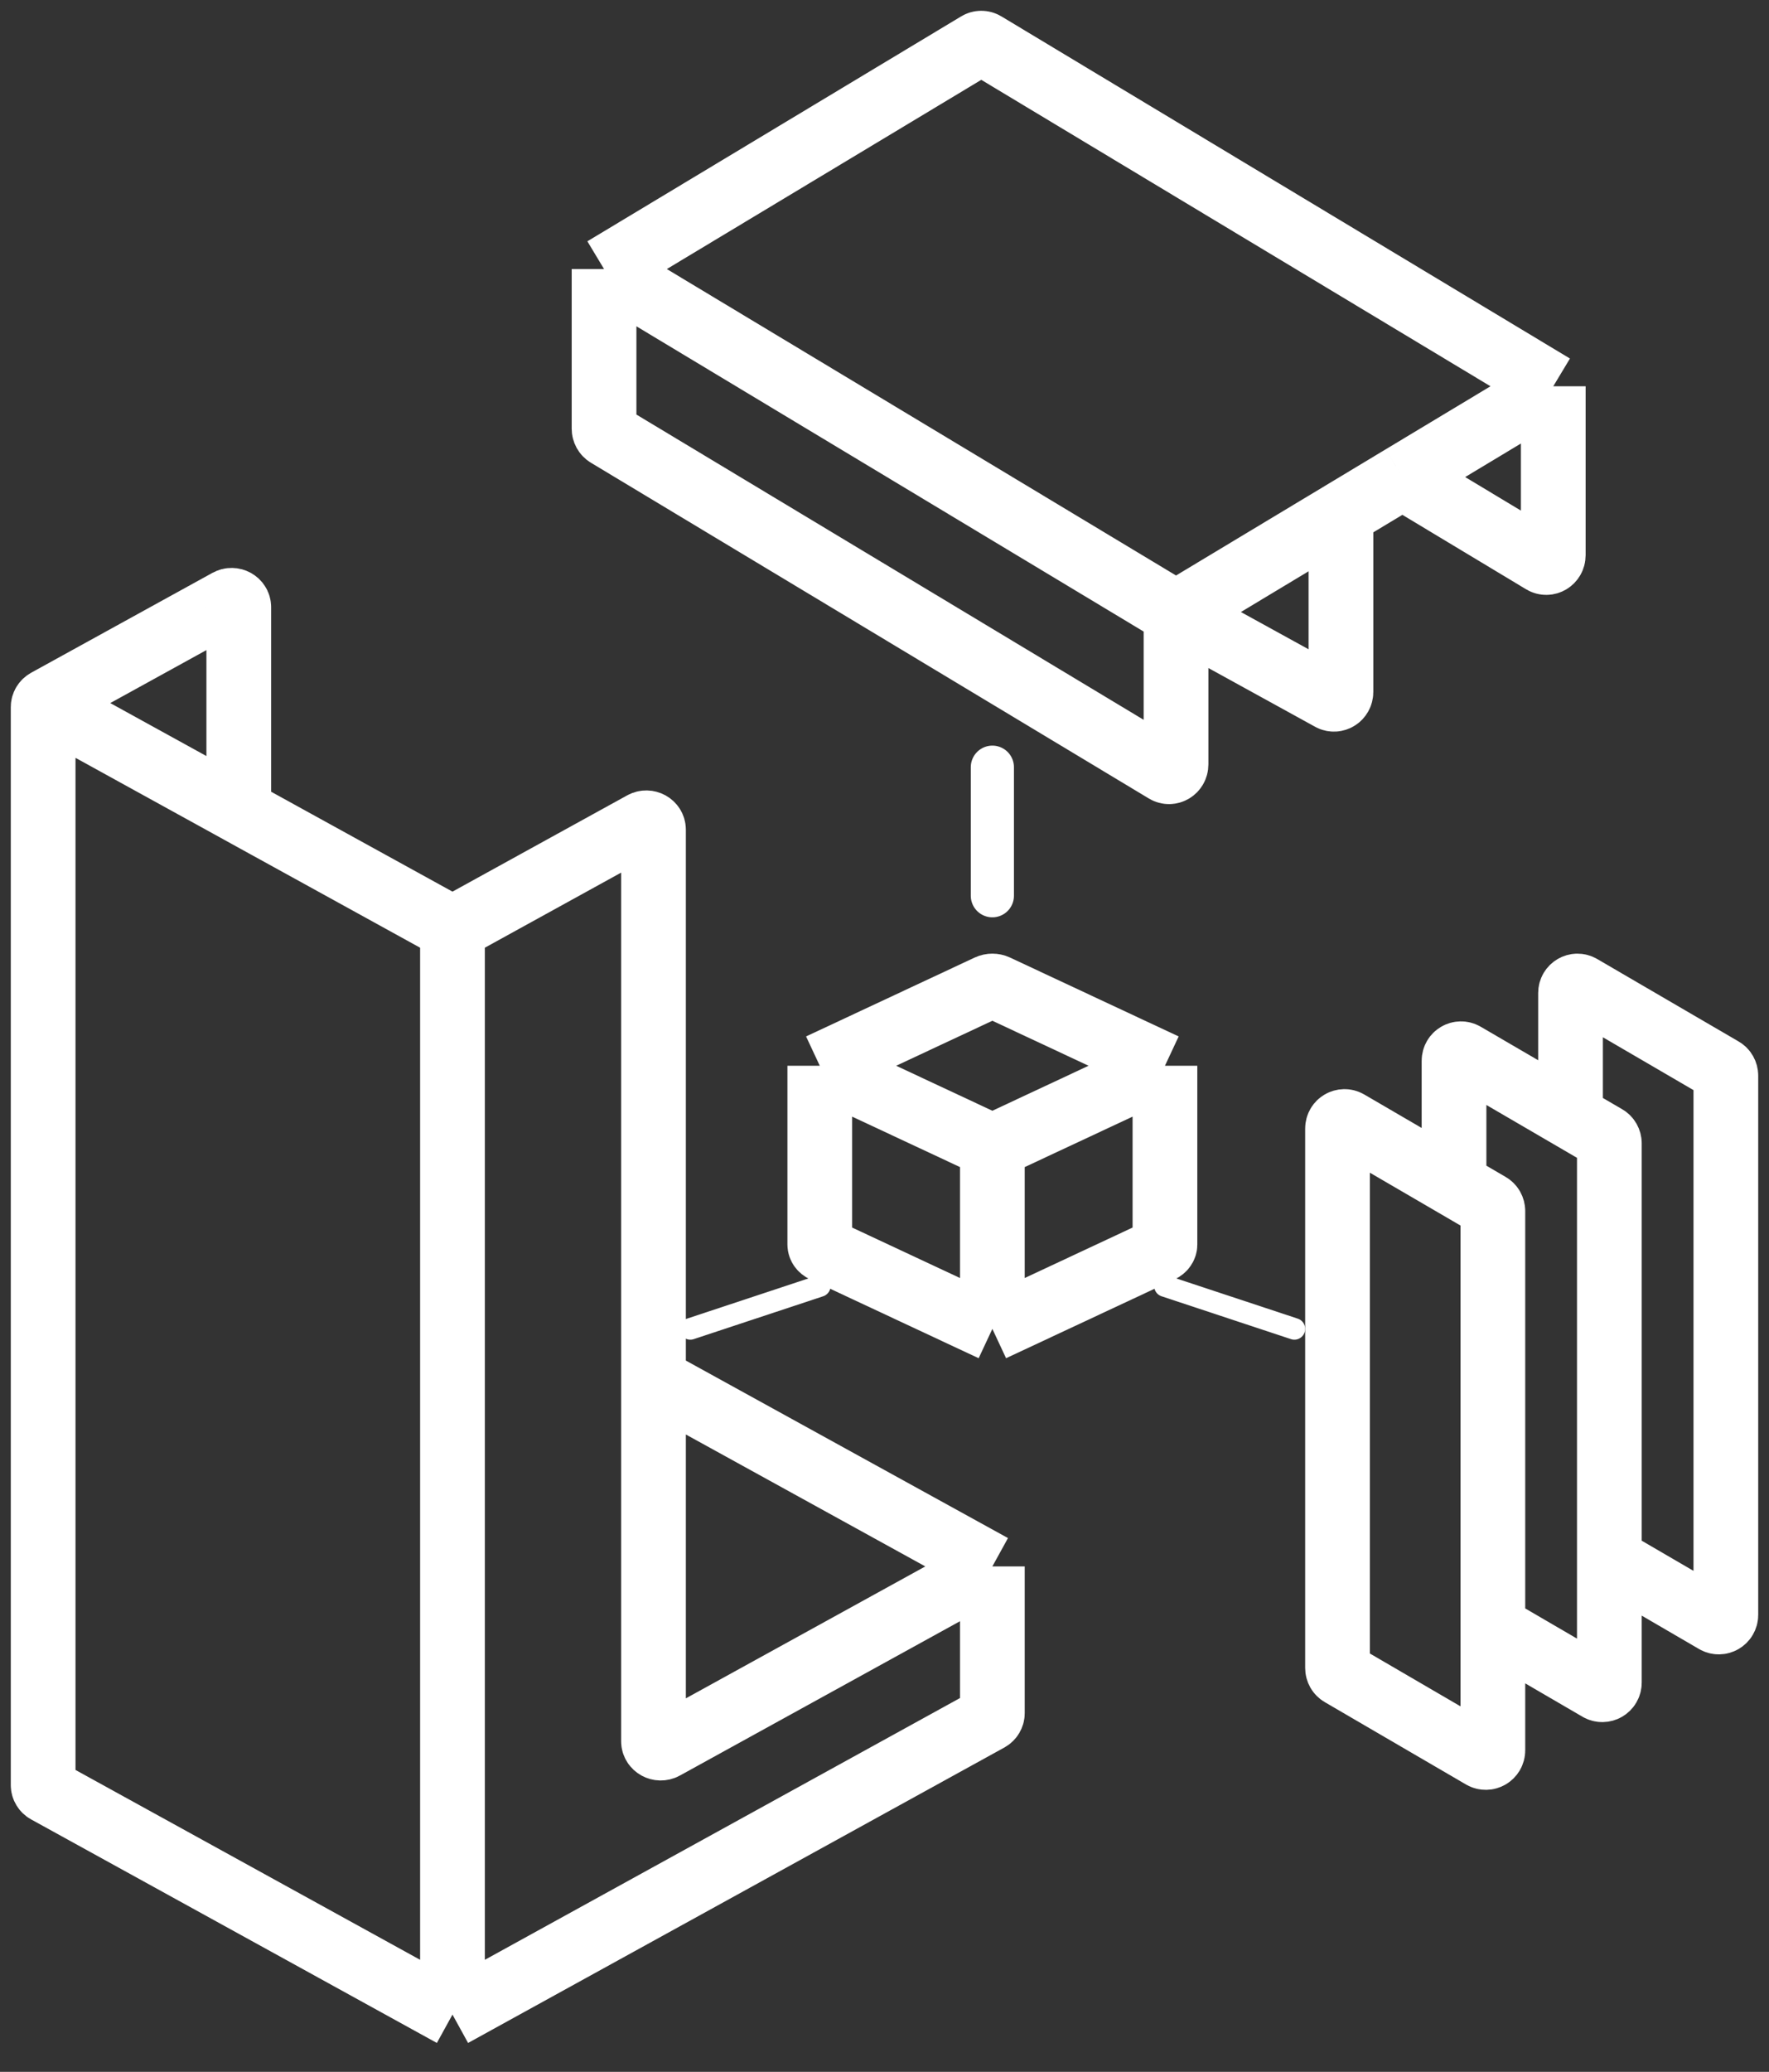
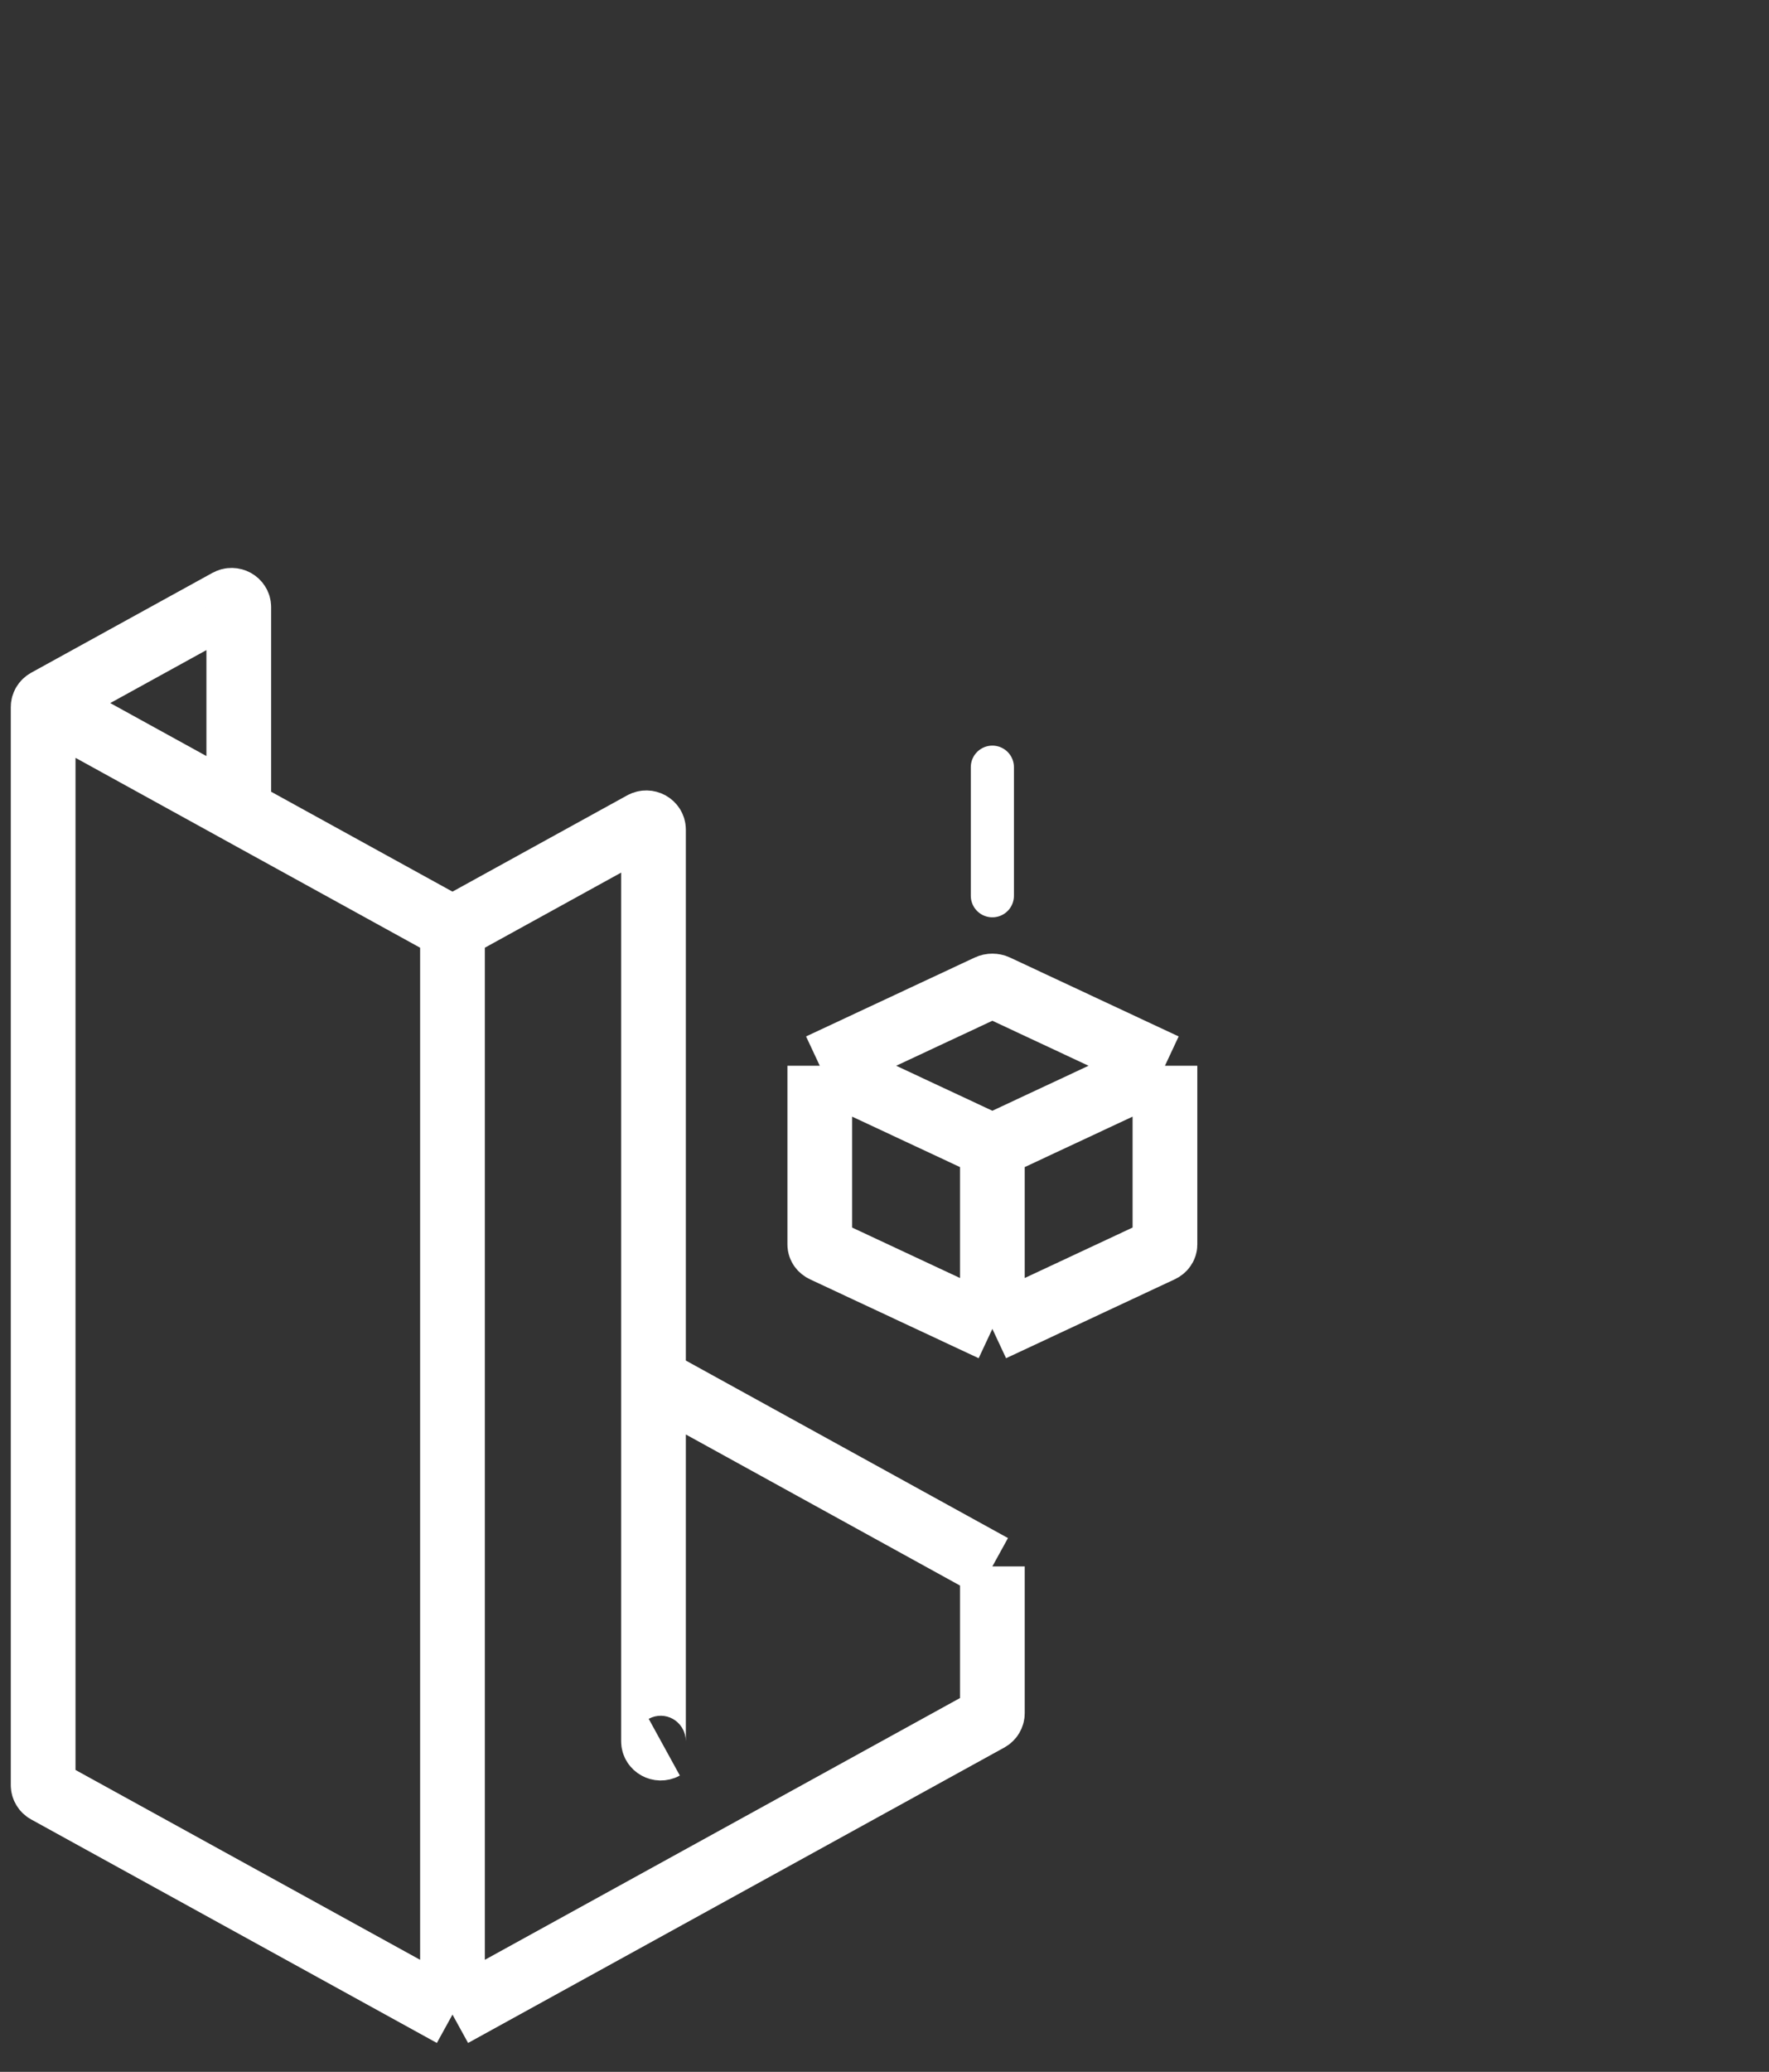
<svg xmlns="http://www.w3.org/2000/svg" width="41" height="48" viewBox="0 0 41 48" fill="none">
  <rect x="0" y="0" width="41" height="48" fill="#333333" stroke="none" />
  <path d="M23 20.752V17.774" stroke="white" stroke-linecap="round" />
-   <path d="M16 30.787L19 29.794" stroke="white" stroke-width="0.5" stroke-linecap="round" />
-   <path d="M30 30.787L27 29.794" stroke="white" stroke-width="0.5" stroke-linecap="round" />
-   <path d="M34.6 37.694V40.55C34.6 40.678 34.464 40.757 34.355 40.694L31.082 38.786C31.031 38.757 31 38.702 31 38.643V26.145C31 26.02 31.134 25.942 31.241 26.004L33.7 27.437M34.6 37.694V28.057C34.6 27.998 34.569 27.943 34.518 27.914L33.7 27.437M34.6 37.694C35.569 38.259 37.054 39.124 37.054 39.124C37.164 39.188 37.3 39.109 37.3 38.981V36.125M33.7 27.437C33.7 25.778 33.7 24.575 33.7 24.575C33.7 24.45 33.834 24.372 33.941 24.435L36.4 25.868M37.3 36.125V26.488C37.3 26.429 37.269 26.374 37.218 26.345L36.4 25.868M37.3 36.125L39.755 37.555C39.864 37.619 40 37.539 40 37.412V24.919C40 24.86 39.969 24.805 39.918 24.776L36.641 22.866C36.534 22.803 36.4 22.881 36.4 23.006V25.868" stroke="white" stroke-width="1.5" />
-   <path d="M27.257 14.208L14 6.233M27.257 14.208V17.709C27.257 17.84 27.121 17.922 27.013 17.856L14.081 10.077C14.031 10.047 14 9.991 14 9.93V6.233M27.257 14.208L30.841 16.18C30.949 16.24 31.079 16.158 31.079 16.031V11.909M27.257 14.208L31.079 11.909M14 6.233L22.662 1.023C22.712 0.992 22.774 0.992 22.824 1.023L36 8.949M31.079 11.909L32.503 11.052M36 8.949L32.503 11.052M36 8.949V12.863C36 12.993 35.864 13.075 35.756 13.009L32.503 11.052" stroke="white" stroke-width="1.5" />
-   <path d="M1.002 16.289L5.534 18.785M5.534 18.785L5.869 18.97L10.487 21.513M5.534 18.785V14.067C5.534 13.944 5.396 13.868 5.285 13.929L1.083 16.243C1.032 16.272 1 16.324 1 16.381V41.357C1 41.413 1.032 41.466 1.083 41.494L10.487 46.673M10.487 21.513L14.897 19.084C15.008 19.023 15.146 19.099 15.146 19.222V31.964M10.487 21.513V46.673M15.146 31.964V40.34C15.146 40.462 15.285 40.539 15.396 40.478L23 36.29M15.146 31.964L23 36.29M10.487 46.673L22.917 39.828C22.968 39.799 23 39.747 23 39.69V36.29" stroke="white" stroke-width="1.5" />
+   <path d="M1.002 16.289L5.534 18.785M5.534 18.785L5.869 18.97L10.487 21.513M5.534 18.785V14.067C5.534 13.944 5.396 13.868 5.285 13.929L1.083 16.243C1.032 16.272 1 16.324 1 16.381V41.357C1 41.413 1.032 41.466 1.083 41.494L10.487 46.673M10.487 21.513L14.897 19.084C15.008 19.023 15.146 19.099 15.146 19.222V31.964M10.487 21.513V46.673M15.146 31.964V40.34C15.146 40.462 15.285 40.539 15.396 40.478M15.146 31.964L23 36.29M10.487 46.673L22.917 39.828C22.968 39.799 23 39.747 23 39.69V36.29" stroke="white" stroke-width="1.5" />
  <path d="M23 30.787L19.091 28.959C19.035 28.933 19 28.884 19 28.832V25.126V24.691M23 30.787V26.561M23 30.787L26.909 28.959C26.965 28.933 27 28.884 27 28.832V24.691M19 24.691L23 26.561M19 24.691L22.909 22.863C22.965 22.837 23.035 22.837 23.091 22.863L27 24.691M23 26.561L27 24.691" stroke="white" stroke-width="1.5" />
</svg>